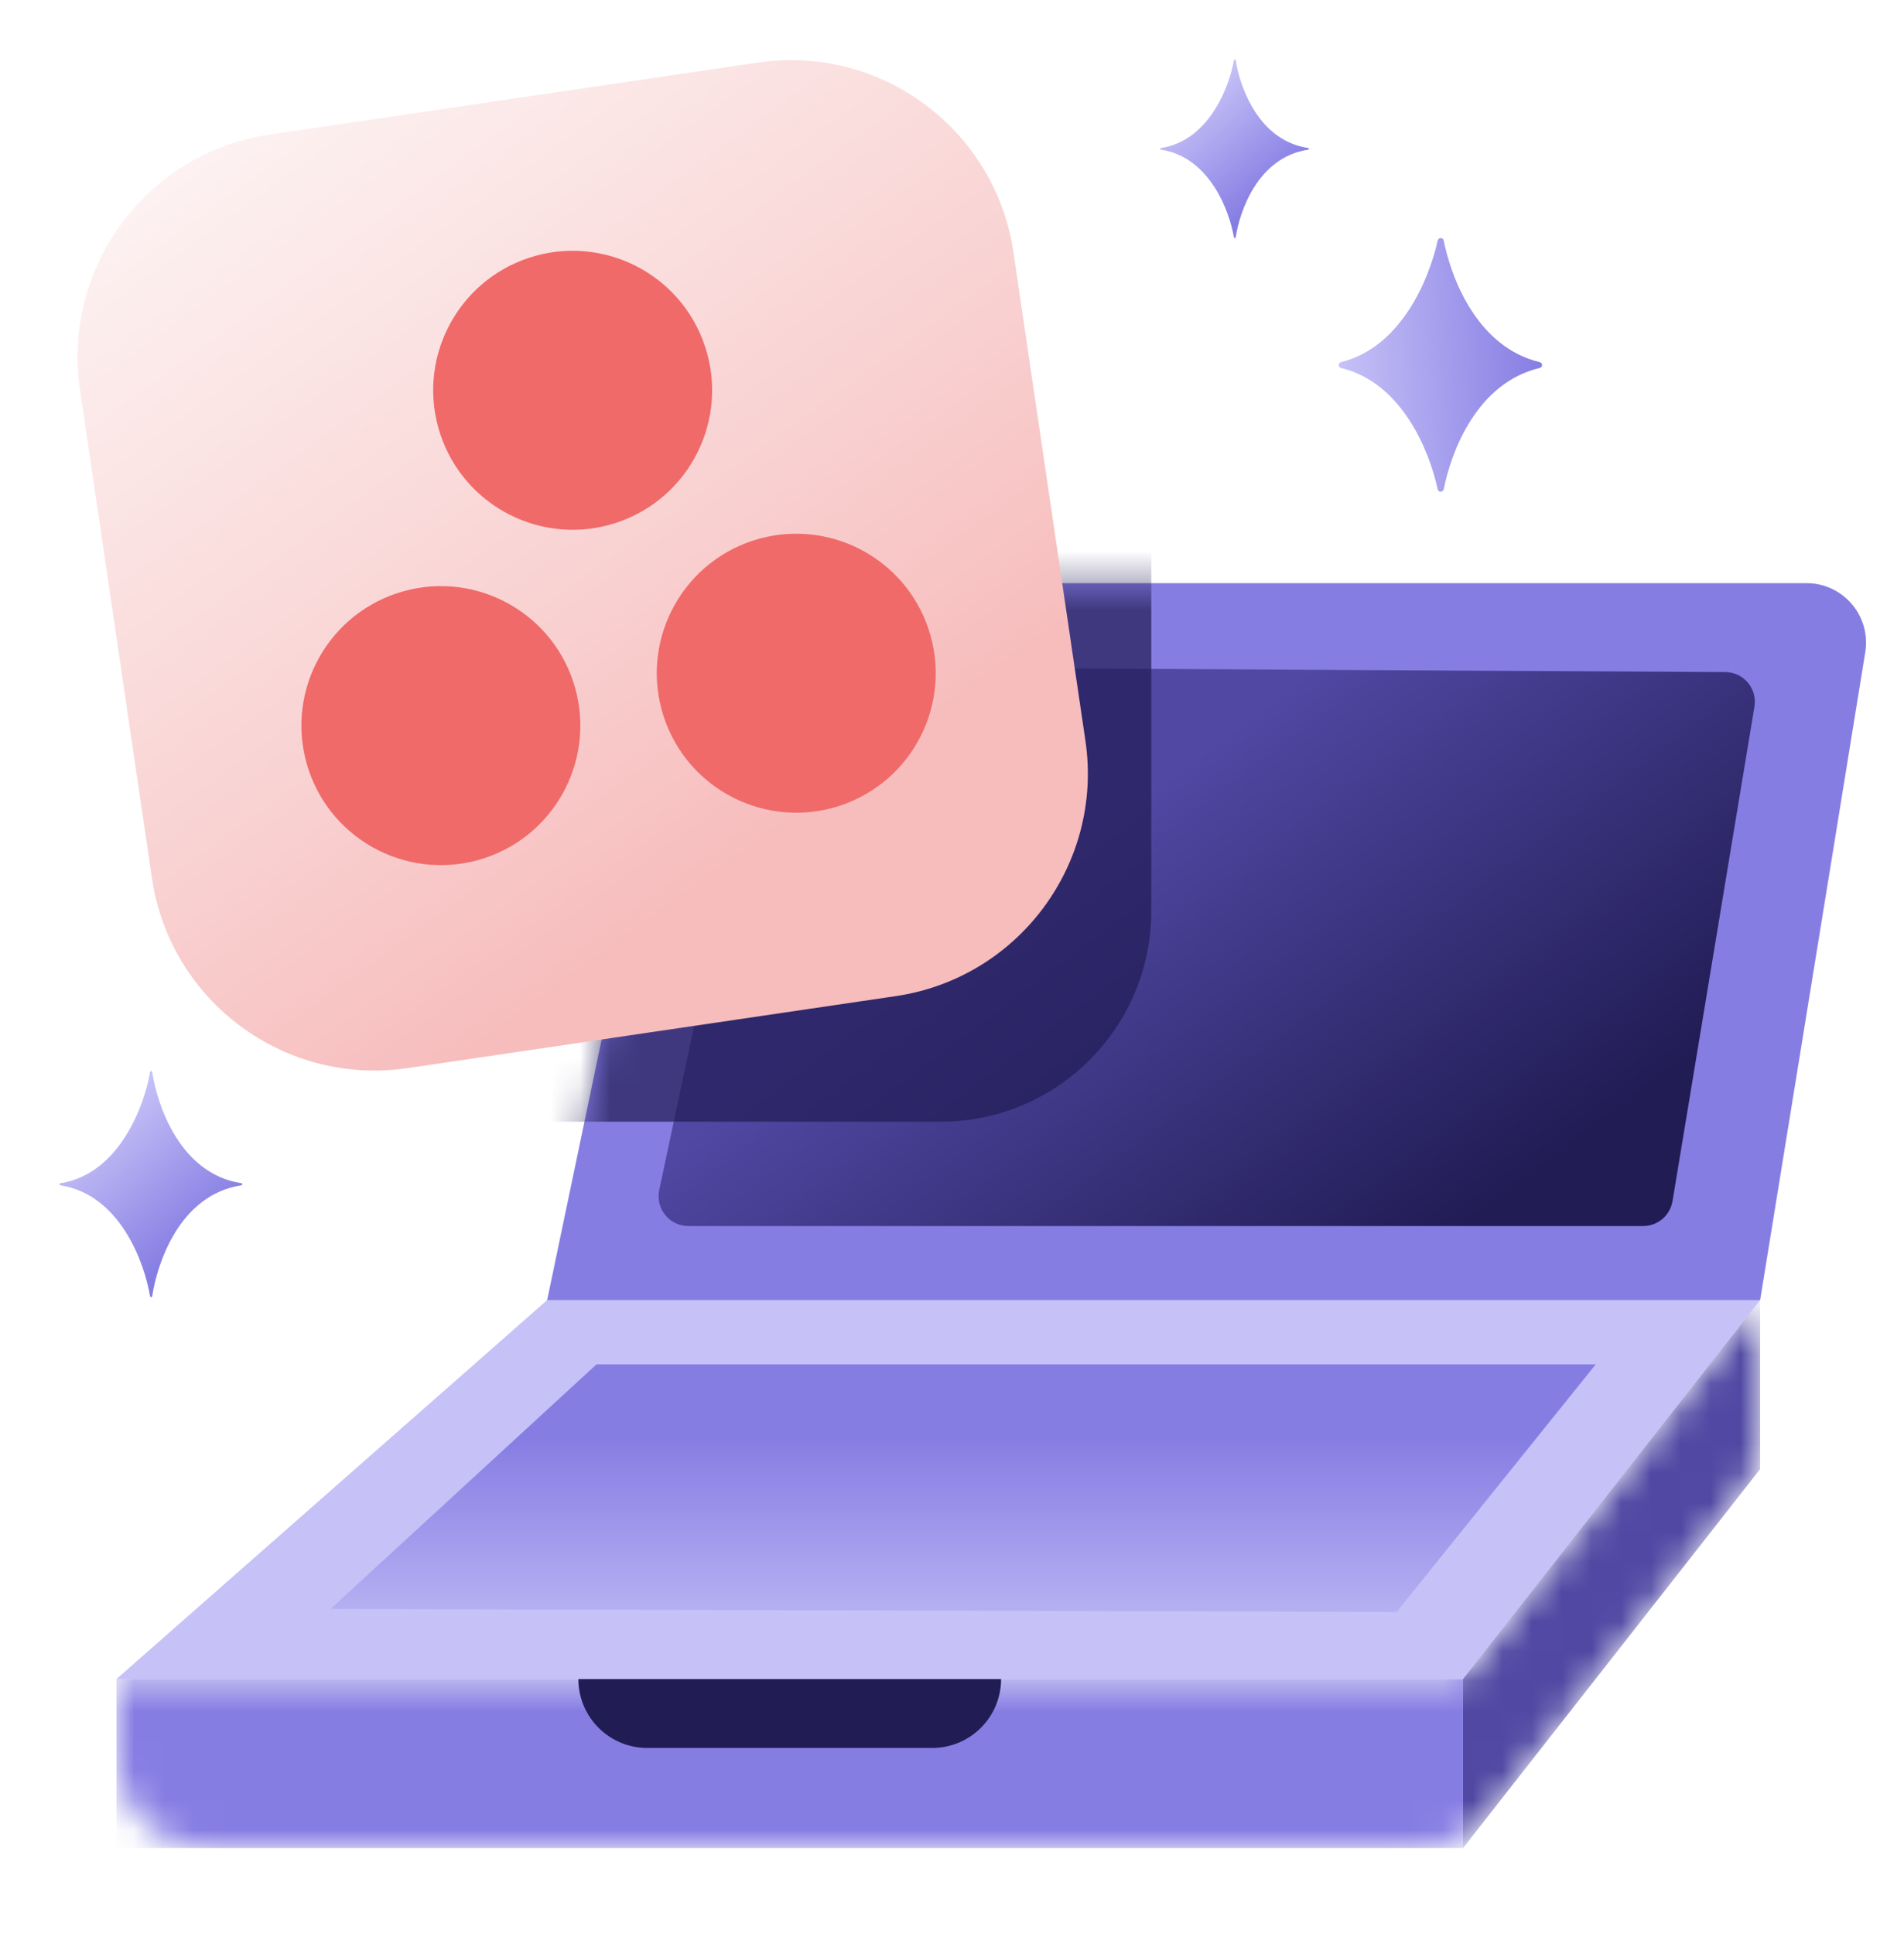
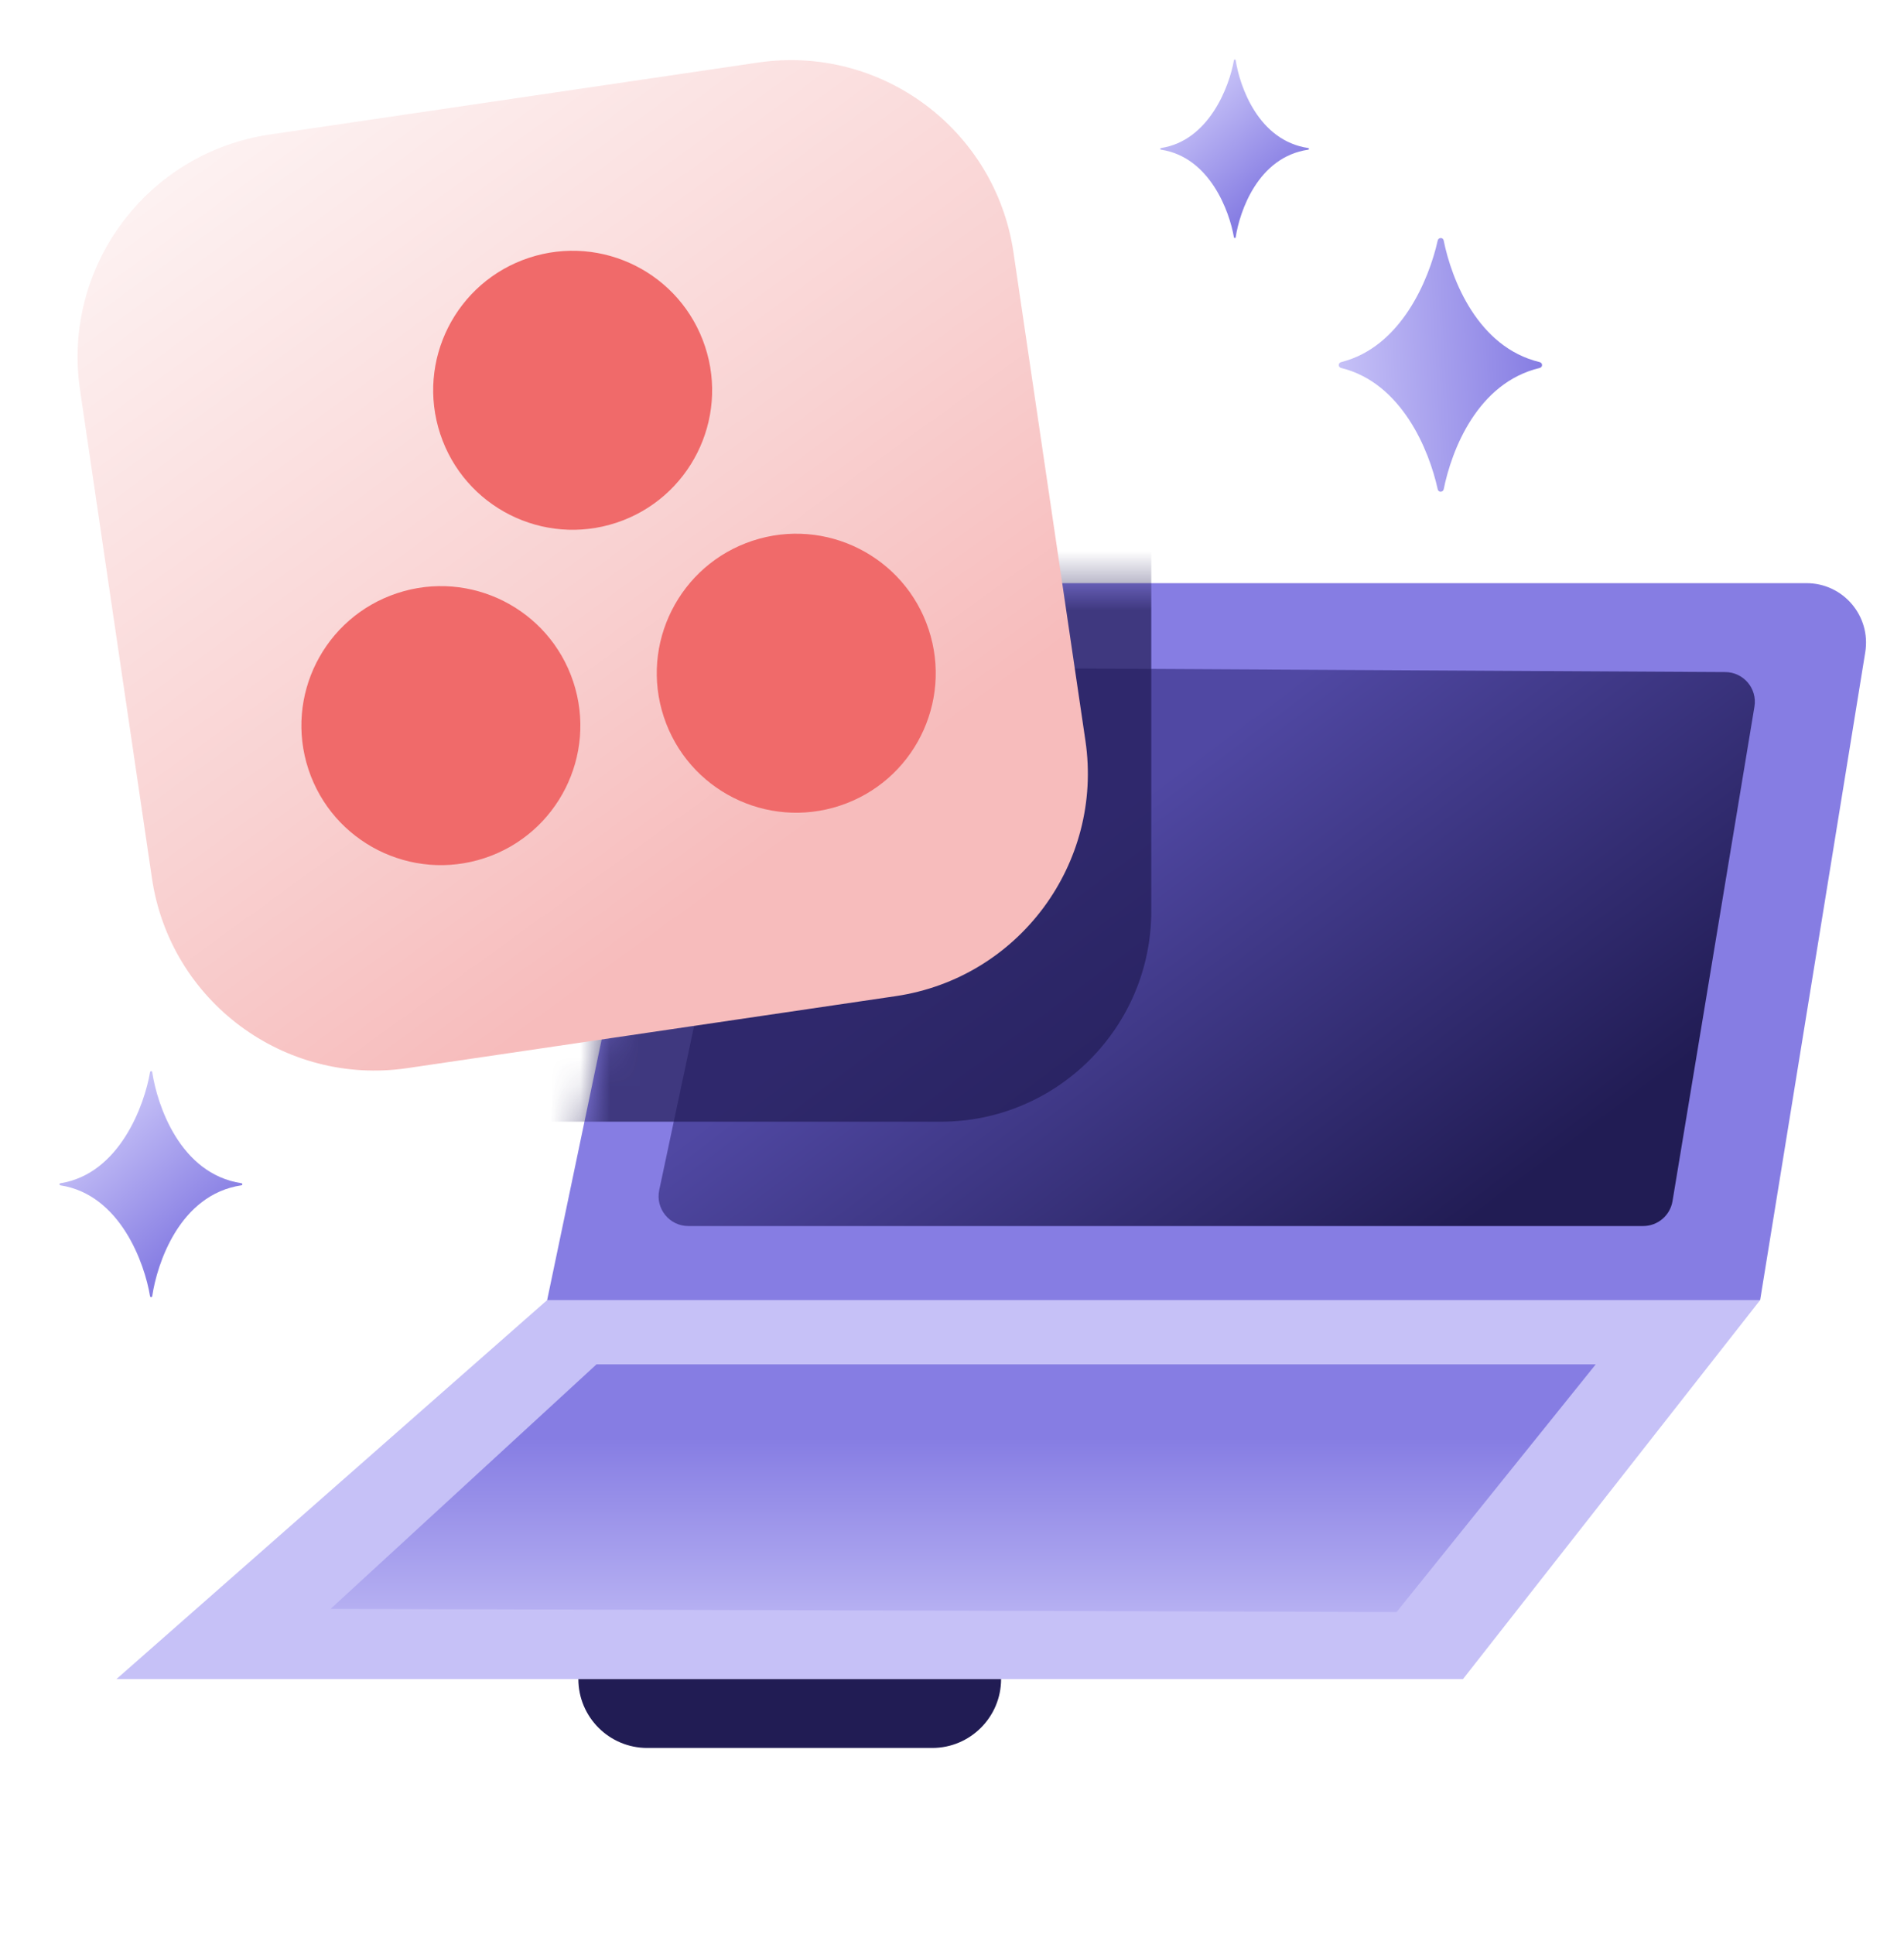
<svg xmlns="http://www.w3.org/2000/svg" width="64" height="65" viewBox="0 0 64 65" fill="none">
  <path d="M59.163 43.696H18.39L3.914 56.431H49.176L59.163 43.696Z" fill="#C6C1F7" />
  <path d="M53.639 45.853H20.051L11.113 54.072L46.944 54.178L53.639 45.853Z" fill="url(#paint0_linear_2679_56809)" />
  <mask id="mask0_2679_56809" style="mask-type:luminance" maskUnits="userSpaceOnUse" x="3" y="43" width="57" height="20">
-     <path d="M49.176 56.431H3.914V59.112C3.914 60.769 5.257 62.112 6.914 62.112H47.716C48.638 62.112 49.508 61.688 50.077 60.963L58.524 50.191C58.938 49.663 59.163 49.011 59.163 48.34V43.695L49.176 56.431Z" fill="white" />
-   </mask>
+     </mask>
  <g mask="url(#mask0_2679_56809)">
    <path d="M49.176 56.431H3.914V62.112H49.176V56.431Z" fill="#867DE3" />
    <path d="M49.176 62.112L59.163 49.376V43.696L49.176 56.431V62.112Z" fill="#5048A3" />
  </g>
  <path d="M60.724 19.599H25.056C24.109 19.599 23.292 20.263 23.098 21.19L18.391 43.696H59.164L62.698 21.919C62.895 20.702 61.956 19.599 60.724 19.599Z" fill="#867DE3" />
  <path d="M57.992 22.587L26.709 22.415C26.235 22.412 25.824 22.743 25.725 23.207L22.159 39.997C22.027 40.619 22.501 41.205 23.137 41.205H55.232C55.721 41.205 56.139 40.851 56.219 40.368L58.973 23.749C59.074 23.142 58.607 22.59 57.992 22.587Z" fill="url(#paint1_linear_2679_56809)" />
  <mask id="mask1_2679_56809" style="mask-type:luminance" maskUnits="userSpaceOnUse" x="18" y="19" width="45" height="25">
    <path d="M60.724 19.599H25.056C24.109 19.599 23.292 20.263 23.098 21.19L18.391 43.696H59.164L62.698 21.919C62.895 20.702 61.956 19.599 60.724 19.599Z" fill="white" />
  </mask>
  <g mask="url(#mask1_2679_56809)">
    <path opacity="0.7" d="M9 15.081L9 30.617C9 34.528 12.17 37.699 16.081 37.699L31.617 37.699C35.528 37.699 38.699 34.528 38.699 30.617L38.699 15.081C38.699 11.17 35.528 8 31.617 8L16.081 8C12.17 8 9 11.17 9 15.081Z" fill="#211C54" />
  </g>
  <path d="M19.441 56.431H33.65C33.65 57.709 32.613 58.746 31.335 58.746H21.756C20.478 58.746 19.441 57.709 19.441 56.431Z" fill="#211C54" />
  <g filter="url(#filter0_f_2679_56809)">
    <path d="M5.117 43.561C5.279 42.469 6.035 40.148 8.116 39.836C8.157 39.83 8.156 39.772 8.116 39.766C6.043 39.452 5.279 37.121 5.117 36.033C5.11 35.989 5.051 35.989 5.043 36.033C4.862 37.12 4.027 39.452 2.03 39.767C1.99 39.773 1.99 39.831 2.03 39.837C4.048 40.148 4.864 42.47 5.043 43.562C5.05 43.606 5.111 43.604 5.117 43.561Z" fill="url(#paint2_linear_2679_56809)" />
  </g>
  <g filter="url(#filter1_f_2679_56809)">
    <path d="M41.536 7.973C41.667 7.11 42.282 5.277 43.975 5.031C44.008 5.026 44.008 4.98 43.975 4.975C42.29 4.727 41.667 2.886 41.536 2.026C41.531 1.991 41.482 1.991 41.476 2.026C41.329 2.885 40.649 4.727 39.025 4.975C38.992 4.981 38.992 5.026 39.025 5.031C40.666 5.276 41.33 7.111 41.476 7.974C41.482 8.009 41.532 8.009 41.537 7.974L41.536 7.973Z" fill="url(#paint3_linear_2679_56809)" />
  </g>
  <g filter="url(#filter2_f_2679_56809)">
    <path d="M48.529 16.439C48.796 15.115 49.668 12.865 51.75 12.368C51.862 12.341 51.862 12.196 51.75 12.169C49.673 11.668 48.794 9.402 48.527 8.082C48.505 7.971 48.351 7.974 48.326 8.084C48.032 9.404 47.091 11.667 45.083 12.169C44.972 12.197 44.972 12.341 45.083 12.368C47.113 12.864 48.038 15.122 48.327 16.446C48.351 16.557 48.507 16.551 48.529 16.439Z" fill="url(#paint4_linear_2679_56809)" />
  </g>
  <path d="M2.69 13.105L5.108 29.518C5.717 33.65 9.561 36.506 13.692 35.898L30.106 33.479C34.238 32.87 37.094 29.027 36.485 24.895L34.066 8.481C33.457 4.35 29.614 1.494 25.482 2.102L9.069 4.521C4.937 5.13 2.081 8.973 2.69 13.105Z" fill="url(#paint5_linear_2679_56809)" />
  <path d="M28.234 27.077C30.693 26.265 32.028 23.614 31.216 21.156C30.404 18.698 27.753 17.363 25.295 18.174C22.837 18.986 21.502 21.637 22.313 24.095C23.125 26.554 25.776 27.889 28.234 27.077Z" fill="#F06A6A" />
  <path d="M16.289 28.839C18.747 28.027 20.082 25.376 19.271 22.918C18.459 20.459 15.808 19.124 13.35 19.936C10.891 20.748 9.556 23.398 10.368 25.857C11.18 28.315 13.831 29.65 16.289 28.839Z" fill="#F06A6A" />
  <path d="M20.719 17.568C23.177 16.756 24.512 14.105 23.7 11.647C22.889 9.188 20.238 7.854 17.779 8.665C15.321 9.477 13.986 12.128 14.798 14.586C15.609 17.044 18.26 18.38 20.719 17.568Z" fill="#F06A6A" />
  <defs>
    <filter id="filter0_f_2679_56809" x="0" y="34" width="10.145" height="11.594" filterUnits="userSpaceOnUse" color-interpolation-filters="sRGB">
      <feFlood flood-opacity="0" result="BackgroundImageFix" />
      <feBlend mode="normal" in="SourceGraphic" in2="BackgroundImageFix" result="shape" />
      <feGaussianBlur stdDeviation="1" result="effect1_foregroundBlur_2679_56809" />
    </filter>
    <filter id="filter1_f_2679_56809" x="37" y="0" width="9" height="10" filterUnits="userSpaceOnUse" color-interpolation-filters="sRGB">
      <feFlood flood-opacity="0" result="BackgroundImageFix" />
      <feBlend mode="normal" in="SourceGraphic" in2="BackgroundImageFix" result="shape" />
      <feGaussianBlur stdDeviation="1" result="effect1_foregroundBlur_2679_56809" />
    </filter>
    <filter id="filter2_f_2679_56809" x="43" y="6" width="10.836" height="12.526" filterUnits="userSpaceOnUse" color-interpolation-filters="sRGB">
      <feFlood flood-opacity="0" result="BackgroundImageFix" />
      <feBlend mode="normal" in="SourceGraphic" in2="BackgroundImageFix" result="shape" />
      <feGaussianBlur stdDeviation="1" result="effect1_foregroundBlur_2679_56809" />
    </filter>
    <linearGradient id="paint0_linear_2679_56809" x1="32.376" y1="44.301" x2="32.376" y2="56.099" gradientUnits="userSpaceOnUse">
      <stop offset="0.342" stop-color="#867DE3" />
      <stop offset="1" stop-color="#C6C1F7" />
    </linearGradient>
    <linearGradient id="paint1_linear_2679_56809" x1="48.171" y1="42.042" x2="37.296" y2="27.541" gradientUnits="userSpaceOnUse">
      <stop stop-color="#211C54" />
      <stop offset="1" stop-color="#5048A3" />
    </linearGradient>
    <linearGradient id="paint2_linear_2679_56809" x1="3.252" y1="37.731" x2="6.652" y2="41.576" gradientUnits="userSpaceOnUse">
      <stop stop-color="#C6C1F7" />
      <stop offset="1" stop-color="#867DE3" />
    </linearGradient>
    <linearGradient id="paint3_linear_2679_56809" x1="40.019" y1="3.368" x2="42.694" y2="6.482" gradientUnits="userSpaceOnUse">
      <stop stop-color="#C6C1F7" />
      <stop offset="1" stop-color="#867DE3" />
    </linearGradient>
    <linearGradient id="paint4_linear_2679_56809" x1="45.01" y1="12.444" x2="51.824" y2="12.084" gradientUnits="userSpaceOnUse">
      <stop stop-color="#C6C1F7" />
      <stop offset="1" stop-color="#867DE3" />
    </linearGradient>
    <linearGradient id="paint5_linear_2679_56809" x1="2.14" y1="-5.051" x2="33.981" y2="38.843" gradientUnits="userSpaceOnUse">
      <stop stop-color="white" />
      <stop offset="0.195" stop-color="#FDF2F2" />
      <stop offset="0.549" stop-color="#F9D2D2" />
      <stop offset="0.763" stop-color="#F7BCBC" />
    </linearGradient>
  </defs>
</svg>